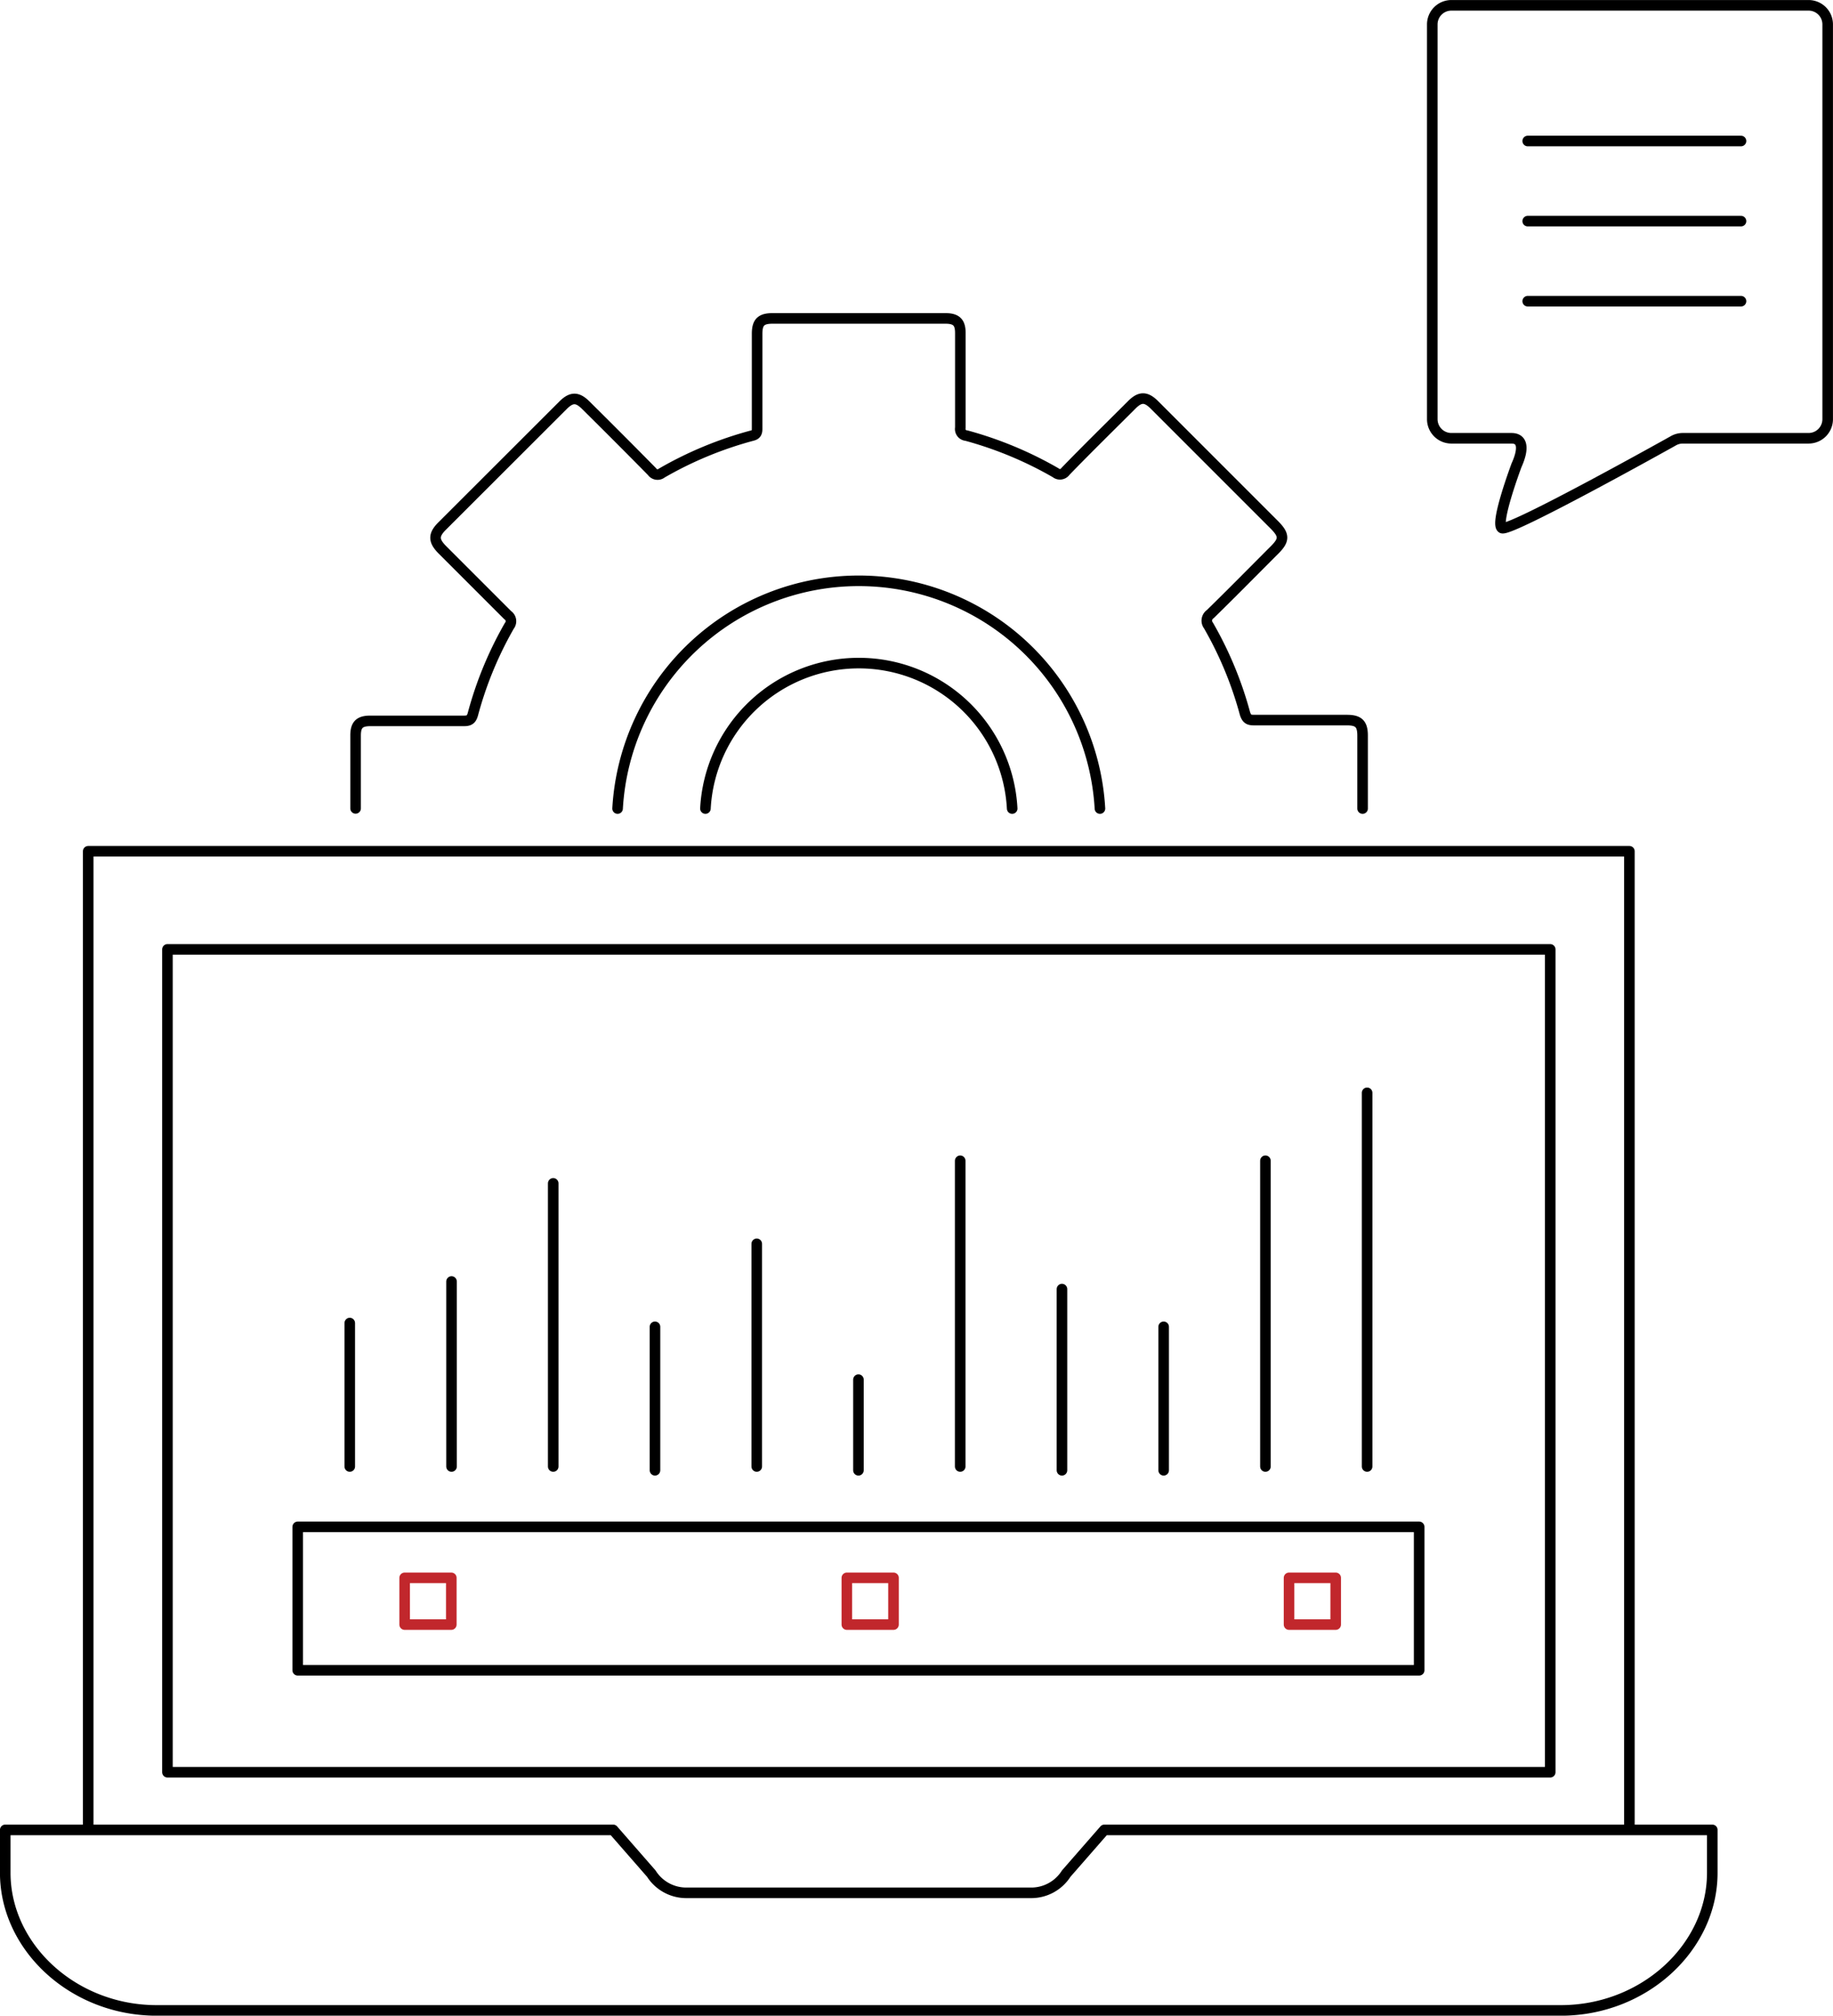
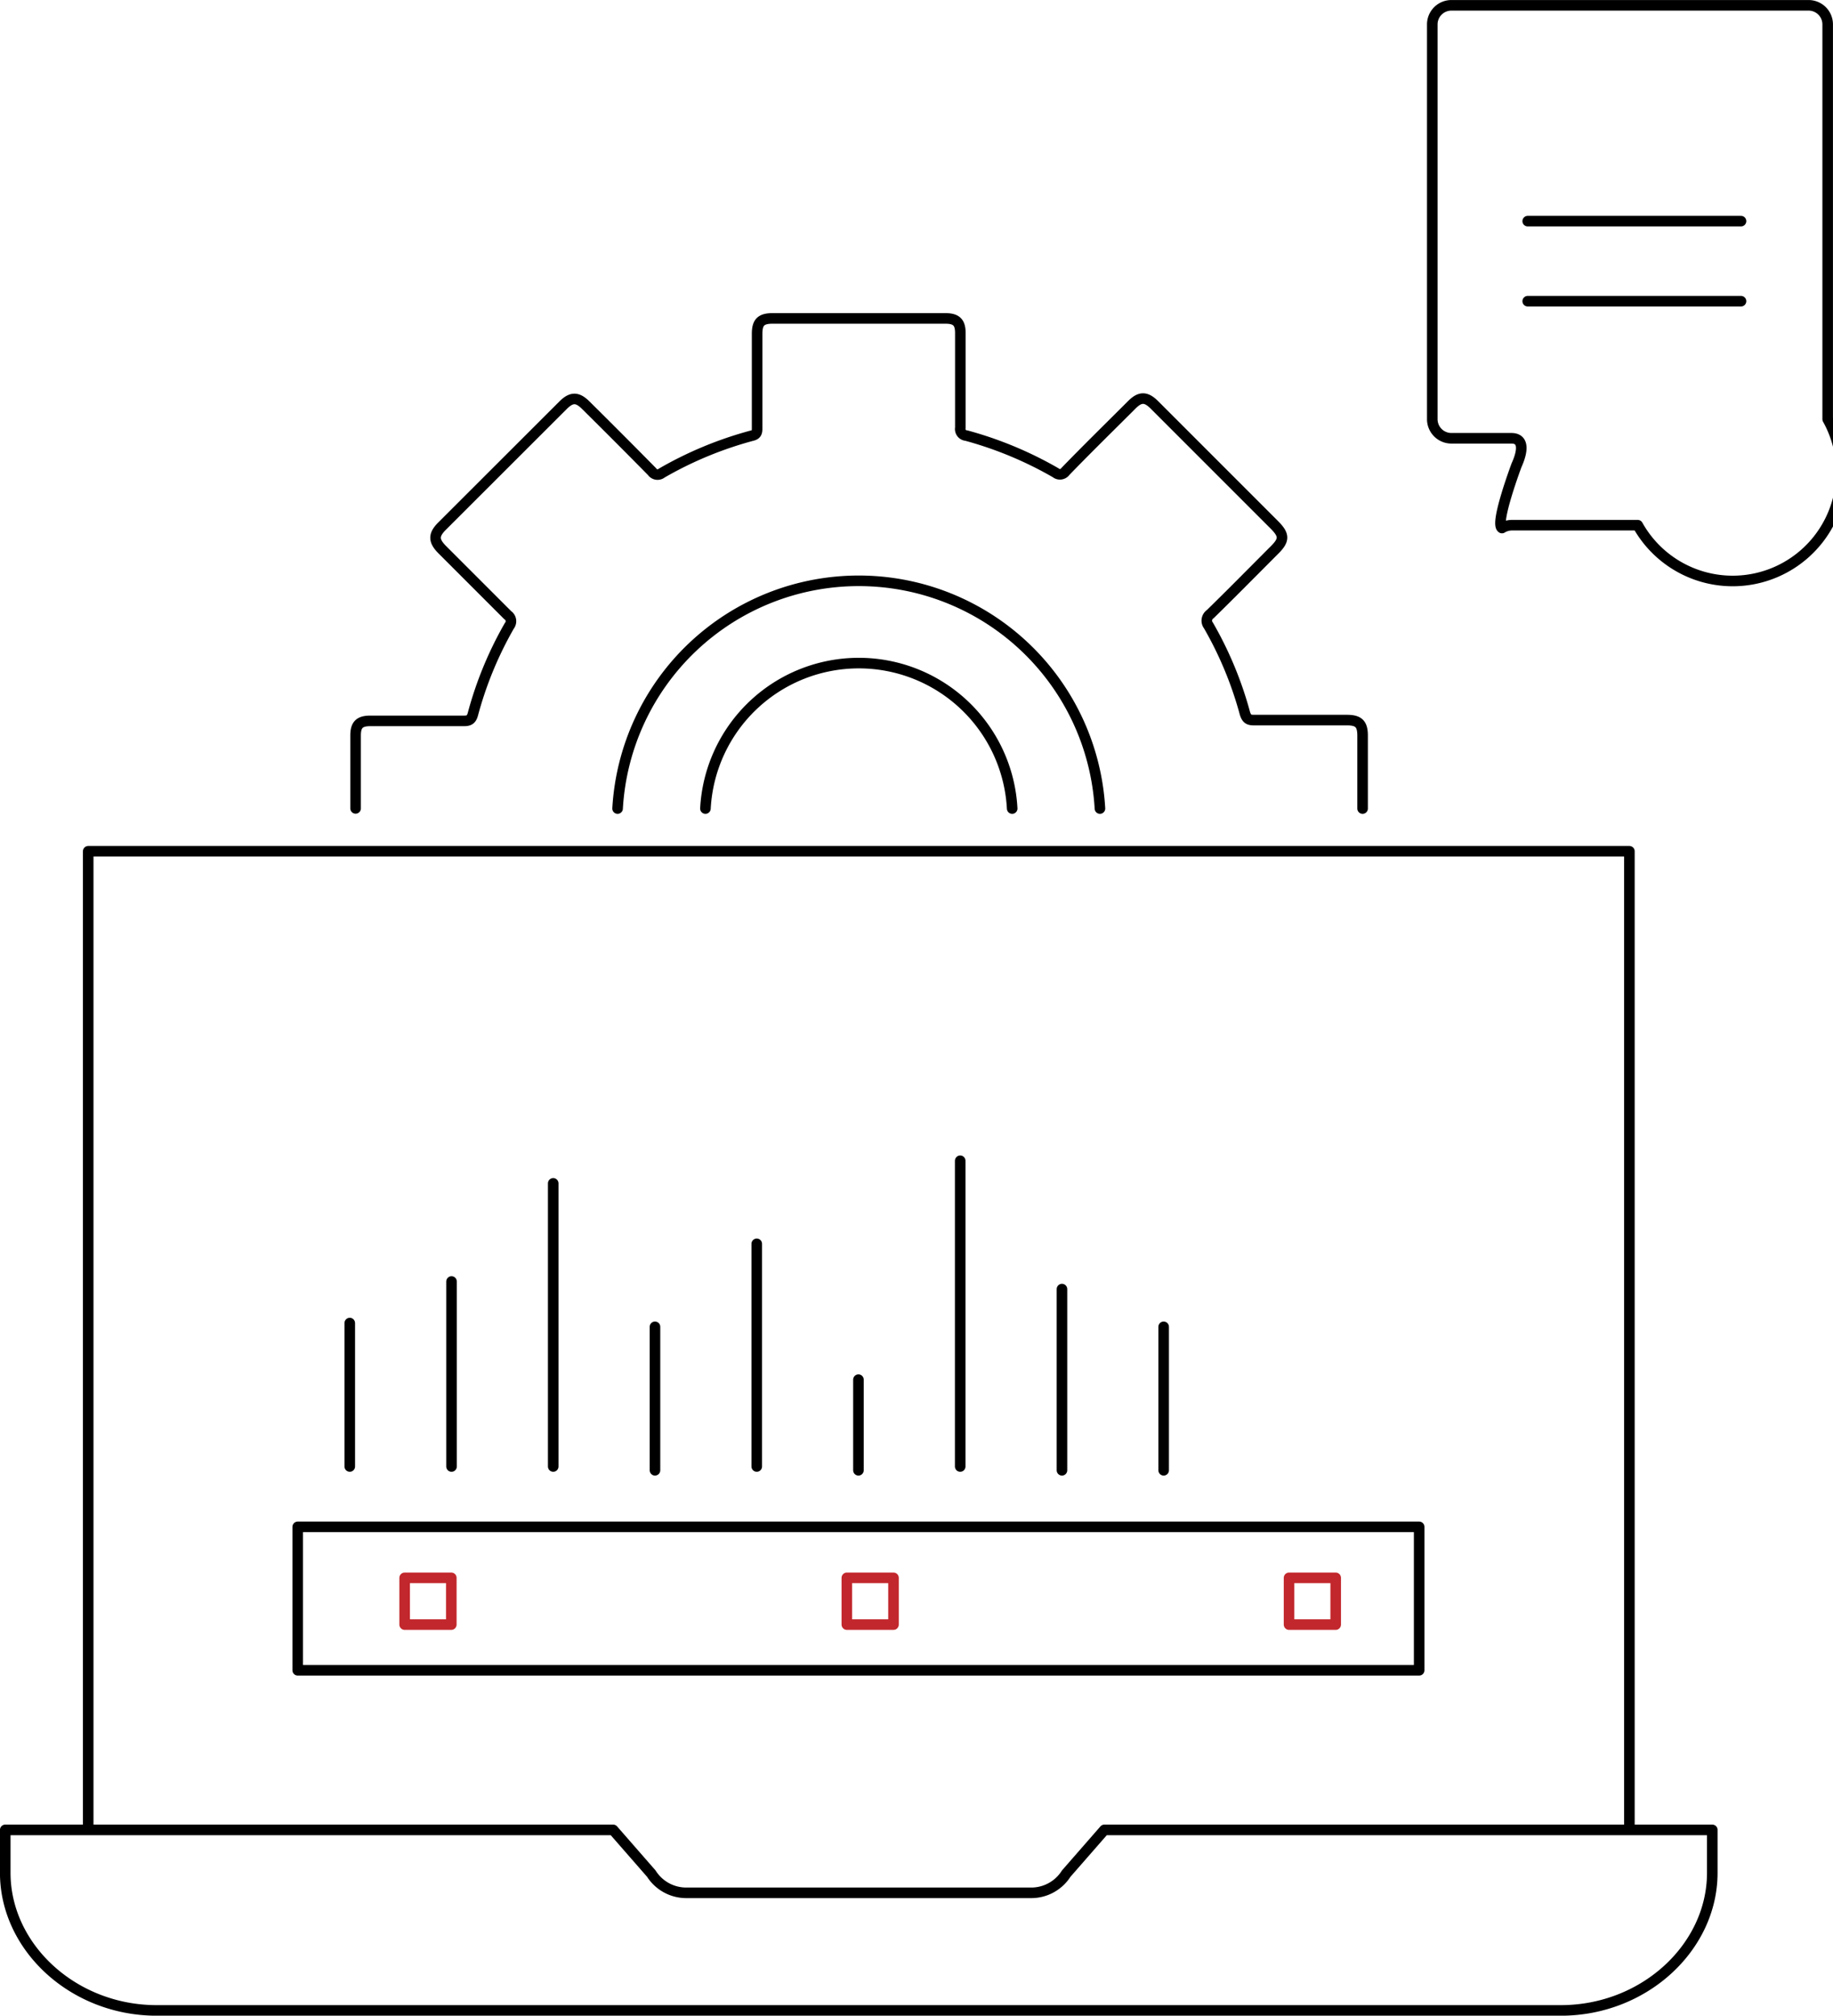
<svg xmlns="http://www.w3.org/2000/svg" id="Layer_1" data-name="Layer 1" viewBox="0 0 251.45 276.45">
  <defs>
    <style>.cls-1,.cls-2{fill:none;stroke-linecap:round;stroke-linejoin:round;stroke-width:1.45px;}.cls-1{stroke:#000;}.cls-2{stroke:#c1272c;}</style>
  </defs>
  <title>3-build-it</title>
  <polyline class="cls-1" points="12.1 250.45 12.1 116.75 223.52 116.75 223.52 250.45" />
-   <rect class="cls-1" x="22.97" y="130.21" width="189.69" height="112.85" />
  <rect class="cls-1" x="40.84" y="209.41" width="153.84" height="19.67" />
-   <line class="cls-1" x1="187.54" y1="149.88" x2="187.54" y2="201.13" />
  <line class="cls-1" x1="131.72" y1="159.2" x2="131.72" y2="201.13" />
-   <line class="cls-1" x1="173.59" y1="159.2" x2="173.59" y2="201.13" />
  <line class="cls-1" x1="103.81" y1="170.59" x2="103.81" y2="201.13" />
  <line class="cls-1" x1="61.94" y1="175.76" x2="61.94" y2="201.13" />
  <line class="cls-1" x1="75.89" y1="162.3" x2="75.89" y2="201.13" />
  <line class="cls-1" x1="47.98" y1="201.13" x2="47.98" y2="181.46" />
  <line class="cls-1" x1="89.85" y1="201.65" x2="89.85" y2="181.97" />
  <line class="cls-1" x1="145.68" y1="201.65" x2="145.68" y2="176.8" />
  <line class="cls-1" x1="117.76" y1="201.65" x2="117.76" y2="189.22" />
  <line class="cls-1" x1="159.63" y1="201.65" x2="159.63" y2="181.97" />
  <path class="cls-1" d="M175.78,262.74l-5.24,6a5.67,5.67,0,0,1-4.91,2.63H118.54a5.67,5.67,0,0,1-4.91-2.63l-5.24-6H25v5.89c0,10.18,9.3,18.87,20.78,18.87H238.39c11.48,0,20.78-8.69,20.78-18.87v-5.89Z" transform="translate(-24.28 -11.77)" />
  <rect class="cls-2" x="55.51" y="216.4" width="6.4" height="6.41" />
  <rect class="cls-2" x="116.17" y="216.4" width="6.4" height="6.41" />
  <rect class="cls-2" x="176.83" y="216.4" width="6.4" height="6.41" />
-   <path class="cls-1" d="M223.34,71.88h8.27c1.89,0,1.48,2,.71,3.69,0,0-3,8-2,8.62s23.43-11.92,23.43-11.92a2.62,2.62,0,0,1,1.36-.39h17.26A2.62,2.62,0,0,0,275,69.26V15.12a2.62,2.62,0,0,0-2.62-2.62h-49a2.62,2.62,0,0,0-2.62,2.62V69.26A2.62,2.62,0,0,0,223.34,71.88Z" transform="translate(-24.28 -11.77)" />
-   <line class="cls-1" x1="209.57" y1="19.34" x2="238.83" y2="19.34" />
+   <path class="cls-1" d="M223.34,71.88h8.27c1.89,0,1.48,2,.71,3.69,0,0-3,8-2,8.62a2.62,2.62,0,0,1,1.36-.39h17.26A2.62,2.62,0,0,0,275,69.26V15.12a2.62,2.62,0,0,0-2.62-2.62h-49a2.62,2.62,0,0,0-2.62,2.62V69.26A2.62,2.62,0,0,0,223.34,71.88Z" transform="translate(-24.28 -11.77)" />
  <line class="cls-1" x1="209.57" y1="30.33" x2="238.83" y2="30.33" />
  <line class="cls-1" x1="209.57" y1="41.31" x2="238.83" y2="41.31" />
  <path class="cls-1" d="M211.2,122.66v-10c0-1.6-.54-2.13-2.14-2.13-4.25,0-8.5,0-12.76,0-.71,0-1-.16-1.24-.92a50.62,50.62,0,0,0-5-12.05A1.08,1.08,0,0,1,190.3,96c3-2.93,5.91-5.89,8.86-8.84,1.31-1.32,1.31-2,0-3.34L182.67,67.33c-1.18-1.19-2-1.19-3.17,0-3,3-6.07,6-9.07,9.1a.91.91,0,0,1-1.33.18,51.6,51.6,0,0,0-12.26-5.1.9.9,0,0,1-.82-1.07c0-4.34,0-8.68,0-13,0-1.48-.57-2-2.06-2H130.28c-1.61,0-2.14.53-2.14,2.13q0,6.51,0,13c0,.51-.1.8-.66.94a51.29,51.29,0,0,0-12.42,5.14.91.91,0,0,1-1.33-.19q-4.51-4.58-9.07-9.09c-1.17-1.18-2-1.17-3.16,0L84.93,83.92c-1.2,1.2-1.2,2,0,3.22,3,3,6,6,9,9a1,1,0,0,1,.22,1.46,50.63,50.63,0,0,0-5,12.12c-.21.76-.53.92-1.25.92-4.28,0-8.56,0-12.84,0-1.49,0-2,.57-2,2v10" transform="translate(-24.28 -11.77)" />
  <path class="cls-1" d="M109,122.66a33.14,33.14,0,0,1,66.17,0" transform="translate(-24.28 -11.77)" />
  <path class="cls-1" d="M121.05,122.66a21.07,21.07,0,0,1,42.08,0" transform="translate(-24.28 -11.77)" />
</svg>